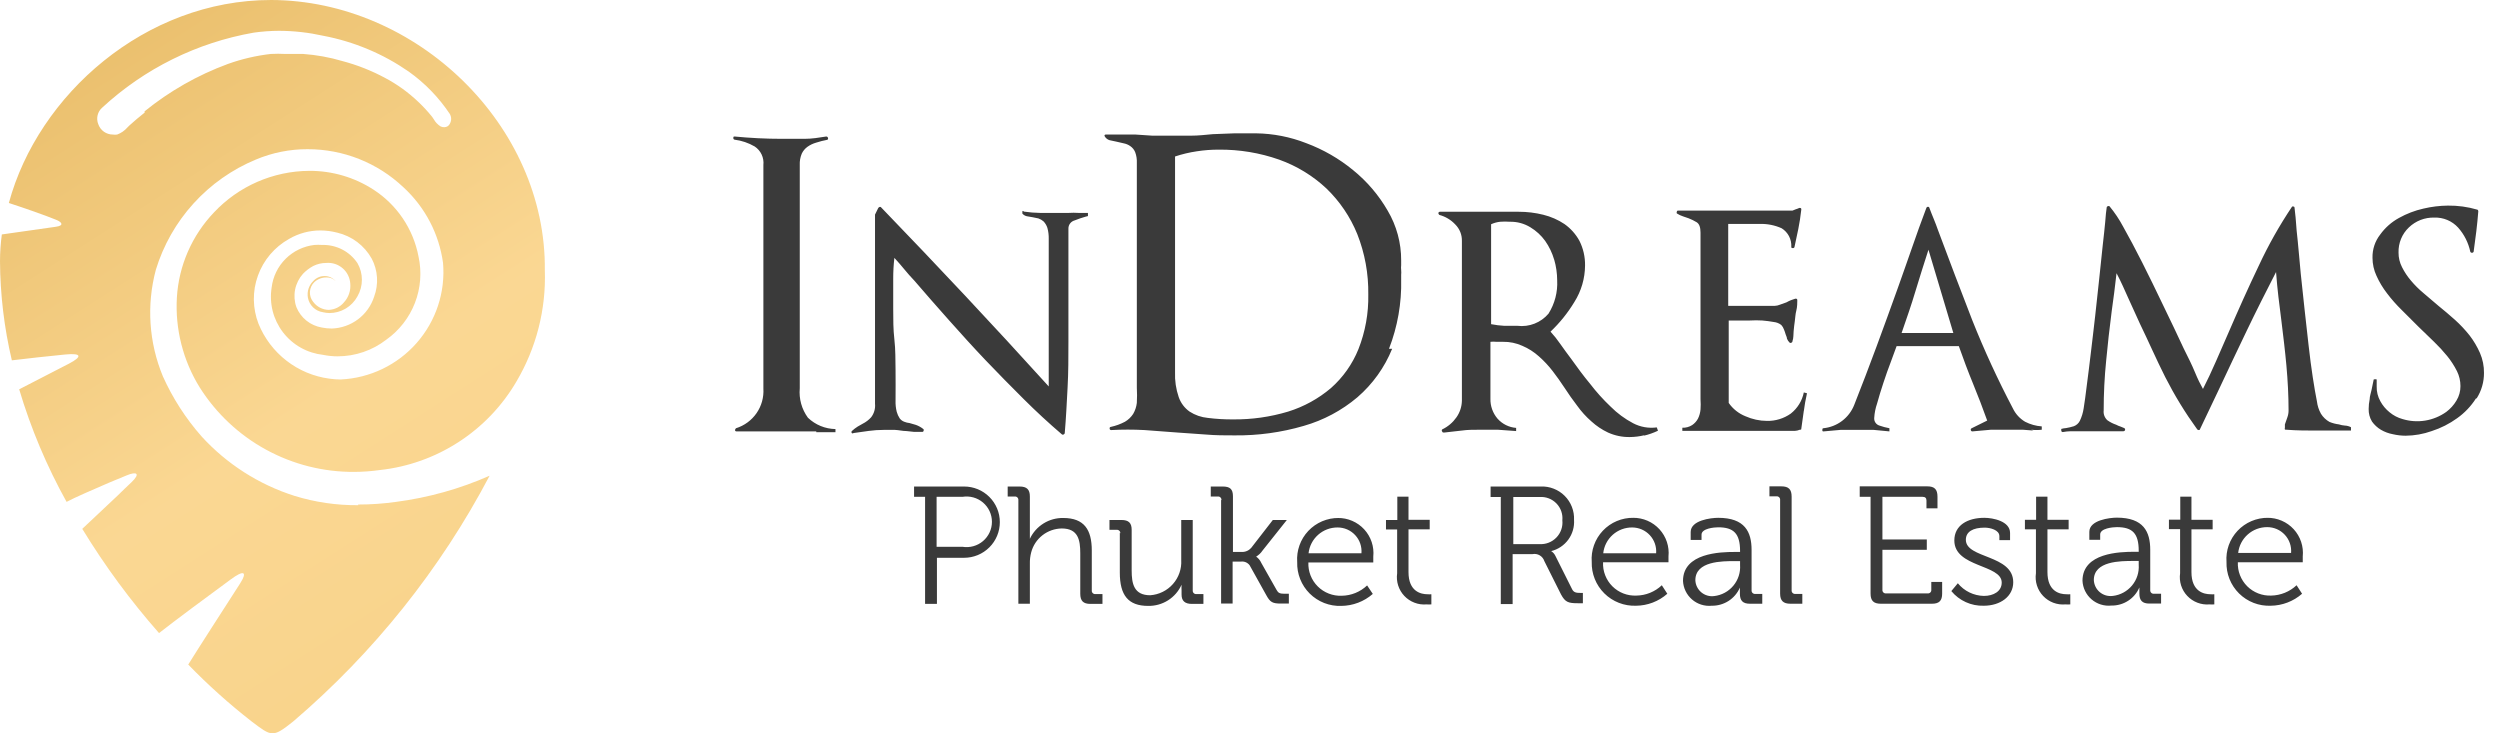
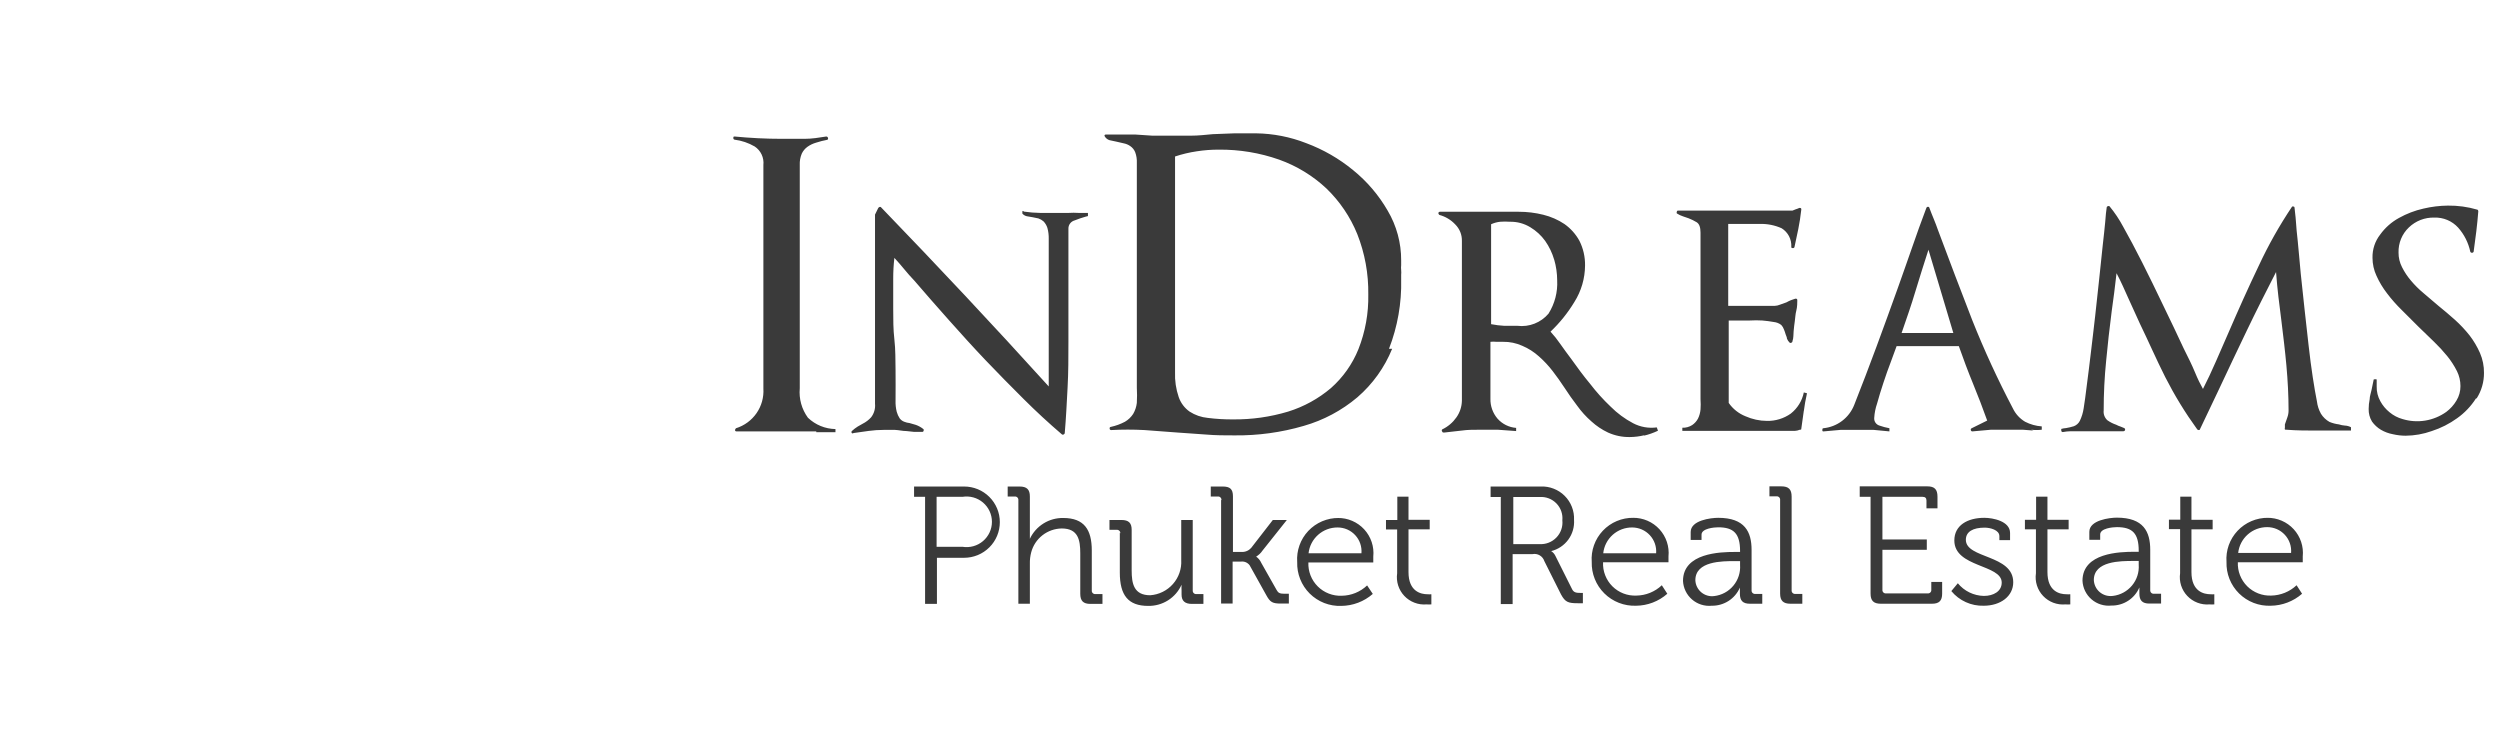
<svg xmlns="http://www.w3.org/2000/svg" width="150" height="44" viewBox="0 0 150 44" fill="none">
-   <path d="M8.681 6.754C8.33 7.034 8.03 7.283 7.759 7.533L7.639 7.653C7.475 7.842 7.264 7.987 7.029 8.073C6.942 8.086 6.854 8.086 6.768 8.073C6.577 8.073 6.39 8.013 6.233 7.902C6.077 7.791 5.96 7.634 5.897 7.453C5.827 7.283 5.813 7.094 5.856 6.915C5.899 6.736 5.997 6.574 6.137 6.454C8.671 4.113 11.827 2.552 15.229 1.958C15.733 1.887 16.241 1.85 16.75 1.848C17.643 1.852 18.533 1.953 19.404 2.148C21.237 2.496 22.976 3.225 24.51 4.286C25.488 4.979 26.329 5.846 26.993 6.844C27.042 6.932 27.068 7.032 27.068 7.133C27.068 7.235 27.042 7.334 26.993 7.423C26.962 7.487 26.914 7.541 26.854 7.578C26.793 7.615 26.723 7.634 26.652 7.633C26.576 7.634 26.5 7.617 26.432 7.583C26.265 7.479 26.127 7.335 26.032 7.163L25.931 7.014C25.672 6.692 25.391 6.388 25.09 6.104C24.492 5.536 23.819 5.051 23.088 4.666C22.285 4.236 21.435 3.9 20.555 3.667C19.785 3.439 18.993 3.295 18.192 3.237C17.842 3.237 17.481 3.237 17.121 3.237C16.831 3.221 16.54 3.221 16.25 3.237C15.372 3.337 14.508 3.539 13.677 3.836C11.862 4.504 10.171 5.466 8.671 6.684L8.681 6.754ZM21.496 30.312C20.2 30.323 18.91 30.134 17.672 29.753C15.531 29.073 13.608 27.842 12.095 26.186C11.144 25.107 10.361 23.891 9.772 22.579C8.932 20.552 8.784 18.305 9.351 16.185C9.802 14.709 10.574 13.35 11.613 12.207C12.651 11.063 13.93 10.163 15.359 9.571C16.338 9.159 17.39 8.949 18.452 8.952C20.595 8.948 22.656 9.768 24.209 11.24C25.505 12.43 26.344 14.034 26.582 15.776C26.656 16.641 26.554 17.512 26.282 18.338C26.01 19.163 25.574 19.925 25 20.578C24.426 21.231 23.726 21.762 22.941 22.138C22.157 22.515 21.304 22.729 20.435 22.769C20.21 22.768 19.986 22.751 19.764 22.719C18.826 22.594 17.938 22.223 17.191 21.643C16.443 21.064 15.863 20.298 15.509 19.422C15.15 18.496 15.138 17.473 15.475 16.539C15.811 15.605 16.474 14.823 17.341 14.337C17.912 14.003 18.562 13.827 19.223 13.827C19.561 13.828 19.898 13.872 20.225 13.957C20.662 14.059 21.074 14.251 21.433 14.521C21.791 14.791 22.089 15.134 22.307 15.526C22.489 15.874 22.596 16.258 22.62 16.65C22.644 17.042 22.585 17.435 22.447 17.804C22.272 18.345 21.934 18.818 21.479 19.16C21.023 19.501 20.474 19.694 19.904 19.712C19.706 19.712 19.508 19.691 19.314 19.652C18.974 19.596 18.654 19.453 18.386 19.238C18.118 19.023 17.91 18.742 17.782 18.423C17.663 18.085 17.637 17.721 17.707 17.369C17.778 17.018 17.942 16.692 18.182 16.425C18.363 16.237 18.572 16.078 18.803 15.955C19.046 15.836 19.313 15.775 19.584 15.776C19.759 15.762 19.935 15.783 20.102 15.837C20.268 15.892 20.423 15.979 20.556 16.093C20.689 16.207 20.798 16.346 20.877 16.503C20.956 16.659 21.003 16.83 21.016 17.004C21.036 17.208 21.014 17.413 20.95 17.608C20.886 17.802 20.782 17.981 20.645 18.133C20.532 18.272 20.39 18.385 20.23 18.464C20.069 18.543 19.893 18.587 19.714 18.593C19.534 18.588 19.358 18.542 19.198 18.459C19.039 18.376 18.9 18.258 18.793 18.113C18.653 17.943 18.582 17.726 18.595 17.505C18.608 17.285 18.704 17.078 18.863 16.924C19.062 16.742 19.323 16.642 19.594 16.645C19.694 16.641 19.795 16.659 19.888 16.697C19.981 16.735 20.065 16.792 20.134 16.864C20.054 16.77 19.955 16.695 19.842 16.643C19.73 16.591 19.608 16.565 19.484 16.565C19.356 16.562 19.229 16.586 19.112 16.636C18.994 16.686 18.889 16.76 18.803 16.855C18.671 16.982 18.572 17.139 18.514 17.313C18.456 17.487 18.442 17.673 18.473 17.854C18.512 18.076 18.62 18.28 18.781 18.438C18.943 18.596 19.15 18.699 19.374 18.733C19.501 18.764 19.632 18.781 19.764 18.783C20.109 18.783 20.447 18.69 20.743 18.514C21.039 18.338 21.282 18.086 21.446 17.784C21.622 17.48 21.714 17.135 21.714 16.785C21.714 16.434 21.622 16.089 21.446 15.786C21.214 15.439 20.897 15.158 20.526 14.967C20.154 14.777 19.741 14.684 19.323 14.697C19.17 14.686 19.016 14.686 18.863 14.697C18.211 14.773 17.604 15.065 17.139 15.527C16.674 15.989 16.378 16.594 16.3 17.244C16.224 17.714 16.244 18.194 16.359 18.655C16.475 19.116 16.683 19.549 16.972 19.928C17.26 20.306 17.623 20.622 18.037 20.856C18.452 21.091 18.91 21.238 19.384 21.291C19.67 21.35 19.962 21.38 20.255 21.38C21.313 21.38 22.342 21.029 23.178 20.381C23.956 19.829 24.553 19.062 24.897 18.173C25.24 17.285 25.315 16.316 25.11 15.386C24.955 14.574 24.637 13.802 24.176 13.115C23.715 12.429 23.12 11.842 22.427 11.39C21.279 10.641 19.935 10.245 18.563 10.251C17.488 10.256 16.426 10.481 15.441 10.91C14.456 11.34 13.57 11.965 12.836 12.748C11.516 14.132 10.729 15.937 10.613 17.844C10.502 19.743 10.981 21.631 11.985 23.249C12.97 24.808 14.338 26.091 15.958 26.977C17.578 27.864 19.398 28.324 21.246 28.314C21.758 28.312 22.27 28.276 22.778 28.204C24.468 28.022 26.091 27.446 27.517 26.522C28.943 25.599 30.132 24.355 30.988 22.889C32.18 20.871 32.77 18.556 32.69 16.215C32.78 7.513 24.99 0.02 16.26 0C8.721 0 2.293 5.675 0.531 12.179C1.592 12.528 2.623 12.888 3.344 13.178C3.715 13.318 3.875 13.538 3.344 13.607L0.11 14.067C0.039 14.6 0.002 15.138 0 15.676C0.013 17.677 0.251 19.672 0.711 21.62C1.612 21.51 2.894 21.37 3.915 21.27C4.936 21.171 4.916 21.41 4.155 21.81L1.151 23.359C1.851 25.706 2.804 27.971 3.995 30.112C4.505 29.843 5.537 29.393 6.538 28.963L7.599 28.524C8.19 28.274 8.46 28.394 7.88 28.944C7.629 29.183 7.339 29.453 7.059 29.733L4.936 31.731C6.286 33.945 7.827 36.038 9.542 37.985C10.433 37.286 12.445 35.787 13.827 34.778C14.628 34.179 14.878 34.279 14.387 35.038C13.436 36.517 11.934 38.844 11.294 39.873C12.478 41.095 13.746 42.233 15.088 43.28C16.31 44.2 16.35 44.279 17.601 43.28C22.426 39.157 26.422 34.156 29.376 28.544C27.591 29.331 25.703 29.859 23.769 30.112C23.013 30.219 22.25 30.272 21.486 30.272L21.496 30.312Z" fill="url(#paint0_linear_216_2028)" fill-opacity="0.95" />
  <path d="M48.977 25.884H46.033H44.191C44.181 25.885 44.17 25.884 44.16 25.881C44.149 25.879 44.14 25.874 44.131 25.867C44.123 25.861 44.116 25.853 44.111 25.844C44.105 25.834 44.102 25.824 44.101 25.814C44.102 25.791 44.107 25.768 44.118 25.747C44.128 25.726 44.143 25.708 44.161 25.694C44.662 25.538 45.096 25.219 45.394 24.788C45.692 24.357 45.836 23.838 45.803 23.316V9.898C45.826 9.684 45.79 9.467 45.698 9.271C45.606 9.075 45.463 8.909 45.282 8.789C44.91 8.573 44.498 8.434 44.071 8.38C44.049 8.375 44.029 8.362 44.016 8.343C44.003 8.325 43.998 8.302 44.001 8.28C44.001 8.22 44.001 8.19 44.071 8.19C45.002 8.28 45.953 8.33 46.934 8.33C47.385 8.33 47.825 8.33 48.266 8.33C48.706 8.33 49.147 8.26 49.578 8.19C49.578 8.19 49.658 8.19 49.678 8.27C49.698 8.35 49.678 8.37 49.628 8.39C49.404 8.432 49.183 8.489 48.967 8.559C48.78 8.612 48.604 8.696 48.446 8.809C48.3 8.915 48.182 9.056 48.106 9.219C48.016 9.434 47.975 9.666 47.986 9.898V23.296C47.928 23.925 48.103 24.554 48.476 25.064C48.921 25.491 49.511 25.733 50.128 25.744V25.933C49.748 25.933 49.357 25.933 48.977 25.933V25.884ZM65.247 12.985C65.247 12.985 65.247 12.985 65.187 12.985C64.945 13.052 64.708 13.132 64.476 13.225C64.367 13.255 64.27 13.32 64.203 13.411C64.136 13.501 64.101 13.612 64.105 13.725V19.509V20.509C64.105 21.438 64.105 22.347 64.055 23.256C64.005 24.165 63.965 25.064 63.885 25.983C63.884 26.001 63.878 26.018 63.867 26.033C63.856 26.047 63.842 26.058 63.825 26.063C63.809 26.076 63.79 26.082 63.77 26.082C63.75 26.082 63.731 26.076 63.715 26.063C62.944 25.404 62.173 24.695 61.412 23.935C60.651 23.176 59.88 22.397 59.129 21.608C58.378 20.818 57.657 20.019 56.937 19.21C56.216 18.401 55.525 17.611 54.864 16.842C54.634 16.602 54.434 16.372 54.263 16.163C54.093 15.953 53.883 15.713 53.663 15.473C53.615 15.888 53.592 16.305 53.593 16.722C53.593 17.331 53.593 17.941 53.593 18.55C53.593 19.16 53.593 19.759 53.663 20.369C53.733 20.978 53.723 21.587 53.733 22.197C53.743 22.806 53.733 23.416 53.733 24.045C53.726 24.267 53.749 24.489 53.803 24.705C53.841 24.847 53.902 24.982 53.983 25.104C54.052 25.195 54.146 25.265 54.253 25.304C54.356 25.346 54.464 25.373 54.574 25.384L54.954 25.494C55.121 25.554 55.277 25.642 55.415 25.754C55.421 25.77 55.425 25.787 55.425 25.804C55.425 25.821 55.421 25.838 55.415 25.854C55.41 25.873 55.398 25.89 55.381 25.901C55.365 25.912 55.344 25.917 55.325 25.914H54.854L54.394 25.864C54.163 25.864 53.933 25.804 53.703 25.794H53.012C52.717 25.794 52.423 25.814 52.131 25.854L51.21 25.983C51.203 25.99 51.195 25.995 51.187 25.999C51.178 26.003 51.169 26.005 51.16 26.005C51.15 26.005 51.141 26.003 51.132 25.999C51.124 25.995 51.116 25.99 51.109 25.983C51.095 25.967 51.087 25.946 51.087 25.924C51.087 25.901 51.095 25.88 51.109 25.864C51.218 25.763 51.335 25.673 51.46 25.594L51.76 25.424C51.953 25.327 52.127 25.195 52.271 25.034C52.447 24.803 52.53 24.514 52.501 24.225V12.876L52.691 12.486C52.711 12.455 52.739 12.431 52.772 12.416C52.772 12.416 52.822 12.416 52.842 12.416C54.584 14.221 56.276 15.999 57.918 17.751C59.56 19.503 61.228 21.314 62.924 23.186V23.116C62.924 22.387 62.924 21.648 62.924 20.938C62.924 20.229 62.924 19.48 62.924 18.72C62.924 17.961 62.924 17.302 62.924 16.532C62.924 15.763 62.924 15.014 62.924 14.334C62.93 14.112 62.903 13.889 62.844 13.675C62.798 13.529 62.719 13.396 62.614 13.285C62.523 13.205 62.418 13.144 62.303 13.105L61.963 13.035L61.612 12.975C61.507 12.953 61.413 12.896 61.342 12.816C61.342 12.816 61.342 12.746 61.342 12.696C61.342 12.646 61.392 12.636 61.432 12.696C61.764 12.744 62.098 12.771 62.433 12.776H64.085C64.305 12.761 64.526 12.761 64.746 12.776H65.277V12.966H65.217L65.247 12.985ZM81.436 14.044C81.017 13.013 80.386 12.081 79.584 11.307C78.769 10.543 77.804 9.955 76.751 9.579C75.587 9.169 74.36 8.966 73.126 8.979C72.684 8.977 72.242 9.01 71.805 9.079C71.363 9.144 70.927 9.248 70.503 9.389V22.327C70.483 22.836 70.558 23.344 70.723 23.826C70.844 24.176 71.071 24.48 71.374 24.695C71.702 24.907 72.076 25.037 72.466 25.074C72.97 25.138 73.479 25.168 73.987 25.164C75.106 25.175 76.22 25.017 77.291 24.695C78.232 24.402 79.104 23.923 79.855 23.286C80.58 22.646 81.146 21.845 81.507 20.948C81.918 19.905 82.119 18.792 82.097 17.671C82.116 16.431 81.892 15.199 81.436 14.044ZM83.529 20.928C83.075 22.048 82.361 23.044 81.446 23.835C80.506 24.63 79.407 25.216 78.222 25.554C76.873 25.948 75.473 26.139 74.067 26.123C73.507 26.123 72.936 26.123 72.365 26.073C71.795 26.023 71.234 26.003 70.673 25.954L68.671 25.804C68.004 25.768 67.335 25.768 66.668 25.804C66.646 25.804 66.625 25.796 66.608 25.781C66.591 25.766 66.581 25.746 66.578 25.724C66.578 25.664 66.578 25.624 66.648 25.614C66.945 25.55 67.231 25.446 67.499 25.304C67.697 25.188 67.865 25.027 67.99 24.835C68.108 24.632 68.183 24.408 68.21 24.175C68.227 23.869 68.227 23.562 68.21 23.256V9.778C68.221 9.557 68.187 9.336 68.11 9.129C68.05 8.983 67.95 8.858 67.82 8.769C67.7 8.684 67.564 8.626 67.419 8.599L66.989 8.5L66.568 8.41C66.451 8.372 66.352 8.294 66.288 8.19C66.238 8.11 66.288 8.07 66.368 8.07H67.239H68.09L69.141 8.14C69.482 8.14 69.822 8.14 70.143 8.14C70.463 8.14 71.034 8.14 71.464 8.14C71.895 8.14 72.335 8.09 72.766 8.05L74.067 8H75.369C76.398 8.014 77.415 8.214 78.373 8.589C79.394 8.969 80.345 9.516 81.186 10.208C82.02 10.884 82.723 11.707 83.259 12.636C83.796 13.543 84.076 14.579 84.07 15.633V15.913C84.059 16.009 84.059 16.106 84.07 16.203C84.079 16.299 84.079 16.396 84.07 16.492V16.762C84.103 18.185 83.855 19.601 83.339 20.928H83.529ZM93.251 15.583C93.134 15.18 92.952 14.798 92.71 14.454C92.472 14.123 92.169 13.845 91.819 13.635C91.449 13.409 91.021 13.295 90.588 13.305C90.397 13.29 90.207 13.29 90.017 13.305C89.826 13.324 89.64 13.375 89.466 13.455V19.45C89.727 19.502 89.991 19.535 90.257 19.549C90.507 19.549 90.778 19.549 91.048 19.549C91.395 19.591 91.746 19.546 92.071 19.419C92.396 19.291 92.684 19.086 92.91 18.82C93.286 18.223 93.467 17.526 93.431 16.822C93.429 16.399 93.369 15.979 93.251 15.573V15.583ZM98.667 26.113C98.379 26.184 98.083 26.221 97.786 26.223C97.338 26.23 96.893 26.138 96.485 25.954C96.119 25.782 95.781 25.556 95.484 25.284C95.165 25.005 94.879 24.69 94.632 24.345C94.362 23.995 94.112 23.636 93.871 23.266C93.631 22.896 93.411 22.597 93.161 22.267C92.916 21.948 92.641 21.654 92.34 21.388C92.044 21.12 91.706 20.904 91.338 20.748C90.974 20.584 90.577 20.502 90.177 20.509H89.787C89.667 20.495 89.546 20.495 89.426 20.509V23.925C89.416 24.36 89.566 24.782 89.847 25.114C90.133 25.44 90.535 25.64 90.968 25.674V25.864L89.877 25.784C89.516 25.784 89.146 25.784 88.775 25.784C88.405 25.784 88.054 25.784 87.704 25.834L86.643 25.954C86.593 25.954 86.553 25.954 86.533 25.894C86.524 25.885 86.517 25.875 86.512 25.864C86.507 25.853 86.505 25.841 86.505 25.829C86.505 25.817 86.507 25.805 86.512 25.793C86.517 25.782 86.524 25.772 86.533 25.764C86.874 25.602 87.167 25.354 87.384 25.044C87.591 24.752 87.706 24.404 87.714 24.045V14.464C87.719 14.279 87.687 14.095 87.618 13.923C87.549 13.751 87.445 13.595 87.314 13.465C87.056 13.19 86.727 12.992 86.362 12.896C86.362 12.896 86.302 12.845 86.302 12.786C86.305 12.764 86.315 12.743 86.332 12.728C86.349 12.714 86.37 12.706 86.392 12.706H91.128C91.624 12.705 92.119 12.765 92.6 12.886C93.053 12.997 93.484 13.186 93.871 13.445C94.24 13.707 94.545 14.048 94.763 14.444C94.996 14.905 95.112 15.416 95.103 15.933C95.098 16.707 94.876 17.465 94.462 18.121C94.067 18.775 93.585 19.373 93.031 19.899C93.242 20.128 93.436 20.372 93.611 20.628C93.821 20.928 94.042 21.228 94.282 21.548C94.632 22.037 95.003 22.547 95.403 23.026C95.777 23.514 96.189 23.972 96.635 24.395C97.032 24.794 97.488 25.131 97.987 25.394C98.423 25.623 98.92 25.71 99.408 25.644L99.478 25.844C99.206 25.973 98.921 26.074 98.627 26.143L98.667 26.113ZM108.229 24.645C108.179 24.994 108.129 25.344 108.079 25.714C108.079 25.764 108.079 25.784 107.989 25.784C107.89 25.826 107.785 25.849 107.678 25.854H105.436H104.504H102.252H100.94V25.664C101.149 25.673 101.355 25.617 101.531 25.504C101.678 25.404 101.798 25.271 101.881 25.114C101.963 24.945 102.014 24.762 102.031 24.575C102.046 24.369 102.046 24.162 102.031 23.955V13.964C102.031 13.645 101.961 13.435 101.801 13.335C101.645 13.241 101.481 13.161 101.311 13.095L100.99 12.985C100.856 12.942 100.728 12.882 100.61 12.806C100.601 12.79 100.596 12.773 100.596 12.756C100.596 12.738 100.601 12.721 100.61 12.706C100.61 12.696 100.612 12.686 100.616 12.676C100.62 12.667 100.626 12.659 100.634 12.652C100.641 12.646 100.65 12.641 100.66 12.638C100.67 12.635 100.68 12.634 100.69 12.636H107.548L107.748 12.556C107.821 12.535 107.891 12.508 107.959 12.476C108.039 12.476 108.079 12.476 108.079 12.566C108.032 12.985 107.972 13.375 107.899 13.735C107.828 14.094 107.748 14.454 107.668 14.824C107.661 14.846 107.646 14.865 107.625 14.876C107.605 14.887 107.581 14.89 107.558 14.884C107.508 14.884 107.478 14.884 107.478 14.804C107.49 14.584 107.442 14.365 107.34 14.17C107.238 13.975 107.085 13.811 106.897 13.695C106.488 13.512 106.044 13.424 105.596 13.435H103.693V18.351H106.487C106.594 18.347 106.699 18.323 106.797 18.281L107.188 18.141C107.355 18.046 107.533 17.973 107.718 17.921C107.798 17.921 107.838 17.921 107.838 18.021C107.838 18.121 107.838 18.42 107.778 18.64C107.718 18.86 107.718 19.08 107.688 19.27C107.658 19.459 107.638 19.659 107.618 19.869C107.598 20.079 107.618 20.279 107.548 20.469C107.549 20.488 107.544 20.507 107.533 20.523C107.522 20.54 107.506 20.552 107.488 20.558C107.472 20.571 107.453 20.577 107.433 20.577C107.413 20.577 107.394 20.571 107.378 20.558C107.308 20.491 107.253 20.409 107.218 20.319C107.218 20.239 107.168 20.149 107.138 20.059C107.11 19.96 107.077 19.864 107.038 19.769C107.004 19.669 106.949 19.577 106.877 19.499C106.747 19.398 106.591 19.336 106.427 19.32C106.206 19.28 105.976 19.25 105.736 19.23C105.489 19.215 105.242 19.215 104.995 19.23H103.723V24.175C103.971 24.534 104.32 24.812 104.725 24.974C105.131 25.155 105.571 25.251 106.016 25.254C106.528 25.265 107.031 25.111 107.448 24.815C107.851 24.497 108.128 24.048 108.229 23.546L108.419 23.596C108.339 23.965 108.269 24.325 108.229 24.665V24.645ZM115.708 14.984C115.438 15.833 115.167 16.662 114.927 17.471C114.687 18.281 114.396 19.11 114.096 19.979H117.2L115.708 14.984ZM122.016 25.834L121.375 25.784H120.984H120.564C120.194 25.784 119.823 25.784 119.453 25.784L118.341 25.884C118.32 25.884 118.3 25.878 118.284 25.865C118.267 25.852 118.256 25.834 118.251 25.814C118.246 25.802 118.244 25.791 118.244 25.778C118.243 25.766 118.246 25.754 118.251 25.743C118.255 25.732 118.262 25.722 118.271 25.713C118.28 25.705 118.29 25.698 118.301 25.694L119.232 25.234C118.962 24.485 118.682 23.746 118.381 23.016C118.081 22.287 117.801 21.538 117.53 20.768H113.796L113.455 21.697C113.295 22.097 113.155 22.527 113.005 22.966C112.855 23.406 112.734 23.826 112.624 24.215C112.53 24.489 112.472 24.775 112.454 25.064C112.443 25.166 112.467 25.269 112.524 25.355C112.581 25.441 112.666 25.504 112.765 25.534C112.96 25.603 113.161 25.657 113.365 25.694V25.884L112.424 25.794C112.104 25.794 111.77 25.794 111.423 25.794C111.076 25.794 110.742 25.794 110.422 25.794L109.42 25.884C109.37 25.884 109.34 25.884 109.34 25.814C109.34 25.744 109.34 25.704 109.4 25.694C109.808 25.654 110.197 25.502 110.524 25.255C110.851 25.008 111.103 24.676 111.253 24.295C111.713 23.126 112.164 21.957 112.594 20.788C113.025 19.619 113.455 18.44 113.876 17.262C114.156 16.462 114.447 15.663 114.717 14.874C114.987 14.084 115.278 13.285 115.578 12.486C115.584 12.464 115.597 12.444 115.615 12.43C115.633 12.415 115.655 12.407 115.678 12.406C115.7 12.406 115.722 12.414 115.738 12.429C115.755 12.443 115.766 12.464 115.768 12.486C115.848 12.706 115.938 12.925 116.028 13.145C116.119 13.365 116.199 13.575 116.279 13.805C116.946 15.596 117.63 17.395 118.331 19.2C119.051 21.01 119.867 22.781 120.774 24.505C120.933 24.838 121.187 25.116 121.505 25.304C121.816 25.464 122.157 25.56 122.506 25.584V25.784C122.293 25.808 122.078 25.808 121.866 25.784L122.016 25.834ZM141.039 25.834H139.087C138.446 25.834 137.815 25.834 137.194 25.784C137.094 25.784 137.064 25.784 137.094 25.664C137.098 25.631 137.098 25.597 137.094 25.564C137.091 25.531 137.091 25.497 137.094 25.464L137.244 25.034C137.291 24.903 137.315 24.764 137.314 24.625C137.314 23.716 137.264 22.816 137.184 21.927C137.104 21.038 136.994 20.149 136.884 19.25C136.814 18.71 136.754 18.251 136.704 17.801C136.654 17.351 136.604 16.882 136.563 16.322C135.963 17.491 135.372 18.66 134.811 19.829C134.251 20.998 133.69 22.177 133.129 23.376C132.929 23.785 132.749 24.175 132.559 24.575C132.368 24.974 132.188 25.354 131.998 25.754C131.998 25.754 131.998 25.804 131.928 25.804C131.908 25.805 131.889 25.801 131.871 25.792C131.853 25.784 131.838 25.77 131.828 25.754C131.109 24.763 130.47 23.717 129.915 22.627C129.375 21.558 128.914 20.489 128.394 19.419C128.133 18.86 127.903 18.351 127.703 17.901C127.502 17.451 127.262 16.902 126.992 16.392C126.942 16.802 126.892 17.182 126.852 17.561L126.701 18.68C126.571 19.679 126.461 20.678 126.371 21.628C126.27 22.623 126.22 23.624 126.221 24.625C126.208 24.733 126.221 24.843 126.26 24.946C126.298 25.049 126.36 25.14 126.441 25.214C126.604 25.33 126.782 25.421 126.972 25.484C127.054 25.53 127.142 25.566 127.232 25.594L127.452 25.684C127.474 25.695 127.49 25.712 127.5 25.735C127.509 25.756 127.51 25.781 127.502 25.804C127.496 25.825 127.482 25.843 127.464 25.856C127.446 25.868 127.424 25.875 127.402 25.874H126.742H126.081H125.41H124.248C124.087 25.877 123.926 25.894 123.768 25.924C123.768 25.924 123.688 25.924 123.678 25.854C123.668 25.784 123.678 25.754 123.678 25.734C123.773 25.708 123.87 25.691 123.968 25.684C124.124 25.658 124.278 25.621 124.429 25.574C124.584 25.516 124.713 25.402 124.789 25.254C124.903 25.017 124.98 24.765 125.019 24.505C125.079 24.145 125.14 23.676 125.21 23.106C125.28 22.537 125.37 21.897 125.45 21.178C125.53 20.459 125.63 19.719 125.71 18.96L125.951 16.742C126.031 16.013 126.101 15.353 126.161 14.744C126.221 14.134 126.281 13.745 126.311 13.335C126.341 12.925 126.371 12.636 126.401 12.456C126.401 12.438 126.406 12.42 126.417 12.405C126.428 12.391 126.444 12.38 126.461 12.376C126.478 12.365 126.497 12.36 126.516 12.36C126.536 12.36 126.555 12.365 126.571 12.376C126.885 12.757 127.161 13.169 127.392 13.605C127.743 14.224 128.123 14.944 128.534 15.753C128.944 16.562 129.365 17.431 129.805 18.351C130.246 19.27 130.656 20.109 131.017 20.898C131.297 21.458 131.517 21.897 131.698 22.337C131.878 22.776 132.028 23.066 132.178 23.336C132.438 22.826 132.699 22.277 132.959 21.677C133.219 21.078 133.48 20.479 133.74 19.889C134.301 18.59 134.891 17.271 135.522 15.953C136.096 14.717 136.766 13.528 137.525 12.396C137.54 12.388 137.557 12.384 137.575 12.384C137.592 12.384 137.609 12.388 137.625 12.396C137.625 12.396 137.675 12.396 137.675 12.486C137.675 12.576 137.735 12.945 137.755 13.285C137.775 13.625 137.815 14.024 137.865 14.474C137.915 14.924 137.975 15.713 138.045 16.422C138.115 17.132 138.195 17.841 138.276 18.58C138.356 19.32 138.436 20.029 138.516 20.728C138.596 21.428 138.676 22.057 138.766 22.637C138.856 23.216 138.936 23.696 139.016 24.085C139.047 24.345 139.129 24.596 139.257 24.825C139.383 25.028 139.559 25.196 139.767 25.314C139.95 25.39 140.142 25.44 140.338 25.464C140.452 25.502 140.569 25.525 140.688 25.534C140.818 25.539 140.945 25.573 141.059 25.634V25.834H141.039ZM148.558 23.905C148.262 24.371 147.877 24.775 147.427 25.094C146.963 25.429 146.449 25.689 145.905 25.864C145.4 26.044 144.869 26.139 144.333 26.143C144.077 26.141 143.822 26.111 143.572 26.053C143.318 26.006 143.074 25.915 142.851 25.784C142.642 25.659 142.462 25.492 142.32 25.294C142.182 25.066 142.112 24.802 142.12 24.535C142.12 24.34 142.141 24.146 142.18 23.955C142.18 23.766 142.26 23.576 142.29 23.406L142.411 22.826C142.411 22.776 142.411 22.756 142.511 22.756C142.611 22.756 142.601 22.756 142.601 22.826V23.186C142.593 23.497 142.669 23.804 142.821 24.075C142.959 24.329 143.147 24.553 143.372 24.735C143.6 24.925 143.866 25.065 144.153 25.144C144.594 25.278 145.06 25.309 145.514 25.235C145.969 25.16 146.401 24.982 146.776 24.715C147.022 24.531 147.23 24.3 147.387 24.035C147.547 23.774 147.63 23.473 147.627 23.166C147.628 22.854 147.556 22.546 147.417 22.267C147.256 21.948 147.061 21.646 146.836 21.368C146.59 21.066 146.326 20.779 146.045 20.509L145.104 19.599L144.103 18.6C143.785 18.289 143.49 17.956 143.222 17.601C142.971 17.277 142.759 16.925 142.591 16.552C142.433 16.214 142.351 15.846 142.35 15.473C142.337 14.968 142.499 14.473 142.811 14.074C143.108 13.661 143.495 13.319 143.942 13.075C144.4 12.82 144.893 12.631 145.404 12.516C145.887 12.402 146.38 12.341 146.876 12.336C147.469 12.329 148.059 12.41 148.628 12.576C148.678 12.576 148.698 12.646 148.698 12.676C148.638 13.455 148.538 14.264 148.418 15.104C148.409 15.123 148.395 15.139 148.377 15.15C148.359 15.162 148.339 15.168 148.318 15.168C148.297 15.168 148.276 15.162 148.258 15.15C148.241 15.139 148.226 15.123 148.218 15.104C148.104 14.566 147.852 14.066 147.487 13.655C147.306 13.457 147.085 13.301 146.837 13.197C146.59 13.094 146.323 13.045 146.055 13.055C145.775 13.048 145.496 13.096 145.235 13.197C144.973 13.299 144.735 13.451 144.533 13.645C144.329 13.839 144.168 14.073 144.062 14.333C143.955 14.593 143.904 14.873 143.912 15.153C143.909 15.459 143.982 15.761 144.123 16.033C144.267 16.319 144.445 16.588 144.653 16.832C144.881 17.104 145.132 17.355 145.404 17.581L146.295 18.34C146.636 18.61 146.966 18.9 147.297 19.19C147.616 19.478 147.911 19.792 148.178 20.129C148.426 20.452 148.634 20.805 148.798 21.178C148.962 21.556 149.044 21.965 149.039 22.377C149.042 22.918 148.889 23.449 148.598 23.905H148.558ZM57.748 32.807C57.965 32.843 58.188 32.831 58.401 32.772C58.614 32.713 58.811 32.609 58.979 32.466C59.147 32.324 59.282 32.146 59.375 31.946C59.468 31.746 59.516 31.529 59.516 31.309C59.516 31.088 59.468 30.871 59.375 30.671C59.282 30.471 59.147 30.294 58.979 30.151C58.811 30.009 58.614 29.904 58.401 29.845C58.188 29.787 57.965 29.774 57.748 29.81H56.196V32.807H57.748ZM55.495 29.81H54.844V29.191H57.848C58.129 29.191 58.408 29.246 58.668 29.353C58.928 29.461 59.164 29.618 59.363 29.817C59.562 30.015 59.719 30.251 59.827 30.51C59.935 30.77 59.99 31.048 59.99 31.329C59.99 31.609 59.935 31.887 59.827 32.147C59.719 32.406 59.562 32.642 59.363 32.84C59.164 33.039 58.928 33.197 58.668 33.304C58.408 33.411 58.129 33.467 57.848 33.467H56.216V36.234H55.505V29.8L55.495 29.81ZM61.102 30.01C61.105 29.98 61.101 29.95 61.091 29.922C61.081 29.894 61.065 29.869 61.044 29.847C61.023 29.826 60.997 29.81 60.969 29.8C60.941 29.79 60.911 29.787 60.881 29.79H60.461V29.191H61.172C61.612 29.191 61.792 29.37 61.792 29.79V31.918C61.792 32.148 61.792 32.328 61.792 32.328C61.97 31.949 62.254 31.63 62.609 31.408C62.964 31.186 63.376 31.072 63.795 31.079C65.056 31.079 65.507 31.788 65.507 33.027V35.425C65.504 35.455 65.507 35.484 65.517 35.513C65.527 35.541 65.543 35.566 65.564 35.587C65.586 35.608 65.611 35.624 65.639 35.634C65.668 35.644 65.698 35.648 65.727 35.645H66.148V36.234H65.427C64.996 36.234 64.816 36.054 64.816 35.625V33.197C64.816 32.408 64.696 31.708 63.705 31.708C63.285 31.714 62.879 31.857 62.548 32.115C62.217 32.373 61.98 32.732 61.873 33.137C61.814 33.358 61.787 33.587 61.792 33.816V36.224H61.102V30V30.01ZM67.219 32.008C67.222 31.978 67.219 31.948 67.209 31.92C67.199 31.892 67.183 31.867 67.162 31.846C67.14 31.825 67.115 31.808 67.087 31.799C67.058 31.789 67.028 31.785 66.999 31.788H66.568V31.199H67.289C67.72 31.199 67.9 31.379 67.9 31.788V34.226C67.9 35.015 68.03 35.715 69.011 35.715C69.537 35.679 70.028 35.437 70.376 35.042C70.725 34.648 70.904 34.132 70.874 33.606V31.199H71.564V35.425C71.561 35.455 71.565 35.484 71.575 35.513C71.585 35.541 71.601 35.566 71.622 35.587C71.643 35.608 71.669 35.624 71.697 35.634C71.725 35.644 71.755 35.648 71.785 35.645H72.205V36.234H71.514C71.094 36.234 70.894 36.054 70.894 35.675V35.445C70.887 35.325 70.887 35.205 70.894 35.085C70.721 35.469 70.439 35.794 70.083 36.02C69.727 36.245 69.313 36.361 68.891 36.354C67.69 36.354 67.189 35.715 67.189 34.356V31.958L67.219 32.008ZM73.286 30.01C73.29 29.98 73.286 29.95 73.276 29.922C73.266 29.894 73.25 29.869 73.229 29.847C73.208 29.826 73.182 29.81 73.154 29.8C73.126 29.79 73.096 29.787 73.066 29.79H72.646V29.191H73.356C73.797 29.191 73.977 29.34 73.977 29.78V33.117H74.498C74.605 33.122 74.712 33.103 74.81 33.061C74.909 33.02 74.997 32.957 75.069 32.877L76.37 31.199H77.211L75.749 33.037C75.651 33.184 75.521 33.306 75.369 33.397C75.505 33.493 75.612 33.624 75.679 33.776L76.6 35.405C76.691 35.575 76.791 35.625 77.061 35.625H77.331V36.214H76.861C76.35 36.214 76.21 36.134 75.98 35.715L74.978 33.916C74.918 33.835 74.837 33.772 74.743 33.733C74.65 33.695 74.548 33.682 74.448 33.697H73.957V36.214H73.266V30L73.286 30.01ZM81.687 33.197C81.703 32.999 81.679 32.801 81.614 32.613C81.55 32.426 81.447 32.254 81.312 32.108C81.178 31.963 81.014 31.846 80.832 31.767C80.65 31.688 80.454 31.648 80.255 31.648C79.824 31.646 79.407 31.803 79.086 32.089C78.764 32.375 78.56 32.77 78.513 33.197H81.687ZM80.265 31.079C80.563 31.075 80.858 31.133 81.131 31.251C81.405 31.368 81.65 31.542 81.852 31.761C82.053 31.98 82.206 32.239 82.3 32.521C82.394 32.803 82.427 33.101 82.397 33.397C82.397 33.527 82.397 33.746 82.397 33.746H78.503C78.492 34.012 78.535 34.277 78.632 34.524C78.729 34.772 78.876 34.997 79.064 35.184C79.252 35.372 79.478 35.519 79.726 35.615C79.974 35.712 80.239 35.756 80.505 35.745C81.073 35.737 81.616 35.516 82.027 35.125L82.368 35.635C81.843 36.093 81.172 36.348 80.475 36.354C80.126 36.367 79.777 36.307 79.451 36.18C79.126 36.052 78.83 35.859 78.582 35.613C78.334 35.367 78.14 35.072 78.011 34.747C77.882 34.423 77.821 34.075 77.832 33.726C77.807 33.386 77.853 33.044 77.968 32.722C78.082 32.4 78.262 32.105 78.496 31.857C78.731 31.608 79.014 31.41 79.329 31.276C79.644 31.142 79.983 31.075 80.325 31.079H80.265ZM83.829 31.768H83.159V31.199H83.839V29.8H84.51V31.189H85.782V31.758H84.51V34.326C84.51 35.505 85.271 35.655 85.651 35.655C85.728 35.662 85.805 35.662 85.882 35.655V36.264C85.785 36.271 85.688 36.271 85.591 36.264C85.345 36.285 85.097 36.25 84.867 36.161C84.636 36.073 84.428 35.934 84.258 35.754C84.089 35.575 83.963 35.359 83.888 35.124C83.814 34.889 83.794 34.64 83.829 34.396V31.758V31.768ZM92.37 32.647C92.558 32.658 92.746 32.629 92.922 32.56C93.097 32.491 93.256 32.385 93.386 32.249C93.517 32.114 93.616 31.951 93.677 31.773C93.739 31.595 93.76 31.406 93.741 31.219C93.759 31.034 93.737 30.848 93.675 30.673C93.614 30.498 93.514 30.338 93.385 30.205C93.255 30.072 93.098 29.968 92.925 29.902C92.751 29.835 92.565 29.808 92.38 29.82H90.798V32.647H92.37ZM90.087 29.82H89.436V29.191H92.44C92.706 29.179 92.971 29.223 93.219 29.32C93.467 29.416 93.693 29.563 93.881 29.751C94.069 29.939 94.216 30.163 94.313 30.411C94.409 30.658 94.454 30.923 94.442 31.189C94.471 31.613 94.35 32.033 94.099 32.377C93.848 32.72 93.484 32.965 93.07 33.067C93.179 33.135 93.266 33.232 93.321 33.347L94.322 35.345C94.422 35.555 94.582 35.575 94.833 35.575H94.973V36.194H94.662C94.082 36.194 93.912 36.124 93.661 35.665L92.66 33.666C92.614 33.522 92.516 33.399 92.385 33.322C92.254 33.244 92.099 33.218 91.949 33.247H90.758V36.244H90.047V29.83L90.087 29.82ZM99.368 33.197C99.383 33 99.358 32.802 99.293 32.615C99.228 32.428 99.125 32.257 98.99 32.111C98.856 31.966 98.693 31.85 98.512 31.77C98.33 31.691 98.135 31.649 97.936 31.648C97.505 31.643 97.087 31.8 96.765 32.086C96.443 32.373 96.239 32.769 96.194 33.197H99.368ZM97.987 31.069C98.283 31.066 98.578 31.126 98.85 31.244C99.122 31.362 99.366 31.536 99.567 31.755C99.767 31.974 99.919 32.232 100.012 32.513C100.106 32.794 100.139 33.092 100.109 33.387C100.109 33.517 100.109 33.736 100.109 33.736H96.184C96.171 34.002 96.214 34.268 96.311 34.516C96.407 34.764 96.554 34.99 96.742 35.178C96.931 35.366 97.157 35.513 97.406 35.609C97.654 35.705 97.92 35.747 98.187 35.735C98.754 35.727 99.298 35.505 99.709 35.115L100.039 35.625C99.52 36.084 98.851 36.34 98.157 36.344C97.807 36.356 97.458 36.297 97.132 36.17C96.805 36.042 96.509 35.85 96.26 35.603C96.011 35.357 95.816 35.063 95.686 34.738C95.556 34.414 95.494 34.066 95.504 33.716C95.478 33.375 95.525 33.032 95.64 32.71C95.755 32.387 95.936 32.092 96.171 31.843C96.406 31.594 96.691 31.396 97.007 31.263C97.323 31.13 97.663 31.064 98.007 31.069H97.987ZM102.852 35.764C103.302 35.712 103.714 35.488 104.003 35.14C104.292 34.792 104.436 34.347 104.404 33.896V33.666H104.104C103.313 33.666 101.721 33.666 101.721 34.815C101.727 34.954 101.761 35.09 101.823 35.215C101.884 35.339 101.971 35.45 102.077 35.539C102.184 35.628 102.307 35.694 102.441 35.733C102.574 35.772 102.715 35.783 102.852 35.764ZM104.114 33.117H104.404V33.057C104.404 32.008 104.014 31.638 103.093 31.638C102.842 31.638 102.092 31.708 102.092 32.078V32.398H101.441V31.918C101.441 31.219 102.642 31.069 103.093 31.069C104.695 31.069 105.095 31.918 105.095 32.997V35.415C105.092 35.444 105.096 35.474 105.105 35.503C105.115 35.531 105.132 35.556 105.153 35.577C105.174 35.598 105.199 35.614 105.228 35.624C105.256 35.634 105.286 35.638 105.315 35.635H105.736V36.224H104.995C104.565 36.224 104.394 36.034 104.394 35.625C104.394 35.405 104.394 35.255 104.394 35.255C104.252 35.583 104.015 35.862 103.714 36.056C103.413 36.249 103.061 36.35 102.702 36.344C102.49 36.365 102.276 36.342 102.073 36.277C101.87 36.213 101.682 36.108 101.521 35.968C101.36 35.829 101.229 35.659 101.136 35.467C101.043 35.276 100.99 35.068 100.98 34.855C100.98 33.177 103.213 33.117 104.084 33.117H104.114ZM106.807 30C106.81 29.97 106.807 29.94 106.797 29.912C106.787 29.884 106.771 29.858 106.75 29.837C106.729 29.816 106.703 29.8 106.675 29.79C106.647 29.78 106.617 29.777 106.587 29.78H106.166V29.181H106.877C107.318 29.181 107.498 29.36 107.498 29.8V35.415C107.495 35.444 107.498 35.474 107.508 35.503C107.518 35.531 107.534 35.556 107.556 35.577C107.577 35.598 107.602 35.614 107.63 35.624C107.659 35.634 107.689 35.638 107.718 35.635H108.139V36.224H107.428C106.997 36.224 106.807 36.044 106.807 35.615V30ZM112.234 29.81H111.583V29.181H115.638C116.069 29.181 116.249 29.36 116.249 29.8V30.499H115.588V30.03C115.588 29.88 115.508 29.81 115.358 29.81H112.945V32.368H115.608V32.987H112.945V35.385C112.942 35.415 112.945 35.444 112.955 35.473C112.965 35.501 112.981 35.526 113.002 35.547C113.023 35.568 113.049 35.584 113.077 35.594C113.105 35.604 113.135 35.608 113.165 35.605H115.658C115.688 35.608 115.718 35.604 115.746 35.594C115.774 35.584 115.8 35.568 115.821 35.547C115.842 35.526 115.858 35.501 115.868 35.473C115.878 35.444 115.881 35.415 115.878 35.385V34.915H116.529V35.615C116.529 36.044 116.349 36.224 115.918 36.224H112.855C112.414 36.224 112.234 36.044 112.234 35.615V29.81ZM117.47 34.995C117.66 35.228 117.897 35.416 118.167 35.547C118.437 35.678 118.732 35.749 119.032 35.755C119.603 35.755 120.103 35.485 120.103 34.955C120.103 33.856 117.26 34.056 117.26 32.428C117.26 31.518 118.051 31.069 119.062 31.069C119.573 31.069 120.604 31.269 120.604 31.978V32.408H119.963V32.168C119.963 31.798 119.413 31.658 119.082 31.658C118.381 31.658 117.951 31.898 117.951 32.388C117.951 33.527 120.794 33.267 120.794 34.935C120.794 35.775 120.033 36.344 119.022 36.344C118.653 36.355 118.285 36.282 117.949 36.129C117.612 35.977 117.315 35.749 117.08 35.465L117.47 34.995ZM122.156 31.758H121.495V31.189H122.166V29.8H122.847V31.189H124.118V31.758H122.847V34.326C122.847 35.505 123.598 35.655 123.988 35.655C124.065 35.662 124.142 35.662 124.218 35.655V36.264C124.122 36.271 124.025 36.271 123.928 36.264C123.681 36.286 123.432 36.252 123.2 36.165C122.968 36.077 122.759 35.938 122.588 35.758C122.418 35.579 122.29 35.363 122.215 35.127C122.14 34.891 122.12 34.641 122.156 34.396V31.758ZM126.772 35.755C127.221 35.702 127.633 35.478 127.922 35.13C128.211 34.782 128.355 34.337 128.323 33.886V33.657H128.023C127.222 33.657 125.63 33.657 125.63 34.805C125.636 34.944 125.671 35.08 125.732 35.205C125.793 35.329 125.88 35.44 125.986 35.529C126.093 35.618 126.217 35.684 126.35 35.723C126.484 35.762 126.624 35.773 126.762 35.755H126.772ZM128.043 33.107H128.323V33.047C128.323 31.998 127.943 31.628 127.012 31.628C126.762 31.628 126.011 31.698 126.011 32.068V32.388H125.36V31.908C125.36 31.209 126.571 31.059 127.012 31.059C128.614 31.059 129.014 31.908 129.014 32.987V35.405C129.011 35.434 129.015 35.465 129.025 35.493C129.035 35.521 129.051 35.546 129.072 35.567C129.093 35.588 129.118 35.605 129.147 35.614C129.175 35.624 129.205 35.628 129.235 35.625H129.665V36.214H128.964C128.534 36.214 128.363 36.024 128.363 35.615C128.363 35.395 128.363 35.245 128.363 35.245C128.224 35.573 127.989 35.852 127.689 36.046C127.39 36.24 127.039 36.34 126.681 36.334C126.469 36.356 126.253 36.334 126.049 36.27C125.845 36.207 125.656 36.102 125.494 35.962C125.332 35.823 125.2 35.652 125.106 35.46C125.012 35.268 124.959 35.059 124.949 34.845C124.949 33.167 127.182 33.107 128.063 33.107H128.043ZM130.806 31.748H130.136V31.179H130.816V29.8H131.487V31.189H132.759V31.758H131.487V34.326C131.487 35.505 132.248 35.655 132.629 35.655C132.705 35.662 132.782 35.662 132.859 35.655V36.264C132.762 36.271 132.665 36.271 132.569 36.264C132.322 36.285 132.075 36.25 131.844 36.161C131.613 36.073 131.405 35.934 131.236 35.754C131.066 35.575 130.94 35.359 130.865 35.124C130.791 34.889 130.771 34.64 130.806 34.396V31.758V31.748ZM137.465 33.177C137.481 32.98 137.457 32.781 137.392 32.593C137.328 32.406 137.225 32.234 137.09 32.088C136.955 31.943 136.792 31.826 136.61 31.747C136.428 31.668 136.231 31.628 136.033 31.628C135.602 31.626 135.185 31.783 134.864 32.069C134.542 32.355 134.338 32.749 134.291 33.177H137.465ZM136.033 31.069C136.331 31.065 136.626 31.123 136.899 31.241C137.173 31.358 137.418 31.532 137.62 31.751C137.821 31.97 137.974 32.229 138.068 32.511C138.162 32.793 138.195 33.091 138.165 33.387C138.165 33.517 138.165 33.736 138.165 33.736H134.271C134.259 34.002 134.303 34.267 134.4 34.514C134.497 34.762 134.644 34.987 134.832 35.175C135.02 35.362 135.246 35.509 135.494 35.605C135.742 35.702 136.007 35.746 136.273 35.735C136.84 35.724 137.382 35.503 137.795 35.115L138.125 35.625C137.604 36.081 136.936 36.336 136.243 36.344C135.893 36.358 135.543 36.3 135.216 36.173C134.889 36.046 134.592 35.853 134.343 35.607C134.094 35.36 133.899 35.065 133.769 34.74C133.64 34.415 133.579 34.066 133.59 33.716C133.565 33.376 133.611 33.034 133.725 32.712C133.84 32.39 134.02 32.096 134.254 31.847C134.488 31.598 134.772 31.4 135.087 31.266C135.401 31.132 135.741 31.065 136.083 31.069H136.033Z" fill="#3A3A3A" />
  <defs>
    <linearGradient id="paint0_linear_216_2028" x1="33" y1="44" x2="-3.5" y2="-13" gradientUnits="userSpaceOnUse">
      <stop stop-color="#F7CF81" />
      <stop offset="0.352" stop-color="#FAD58D" />
      <stop offset="1" stop-color="#DDAA49" />
    </linearGradient>
  </defs>
</svg>